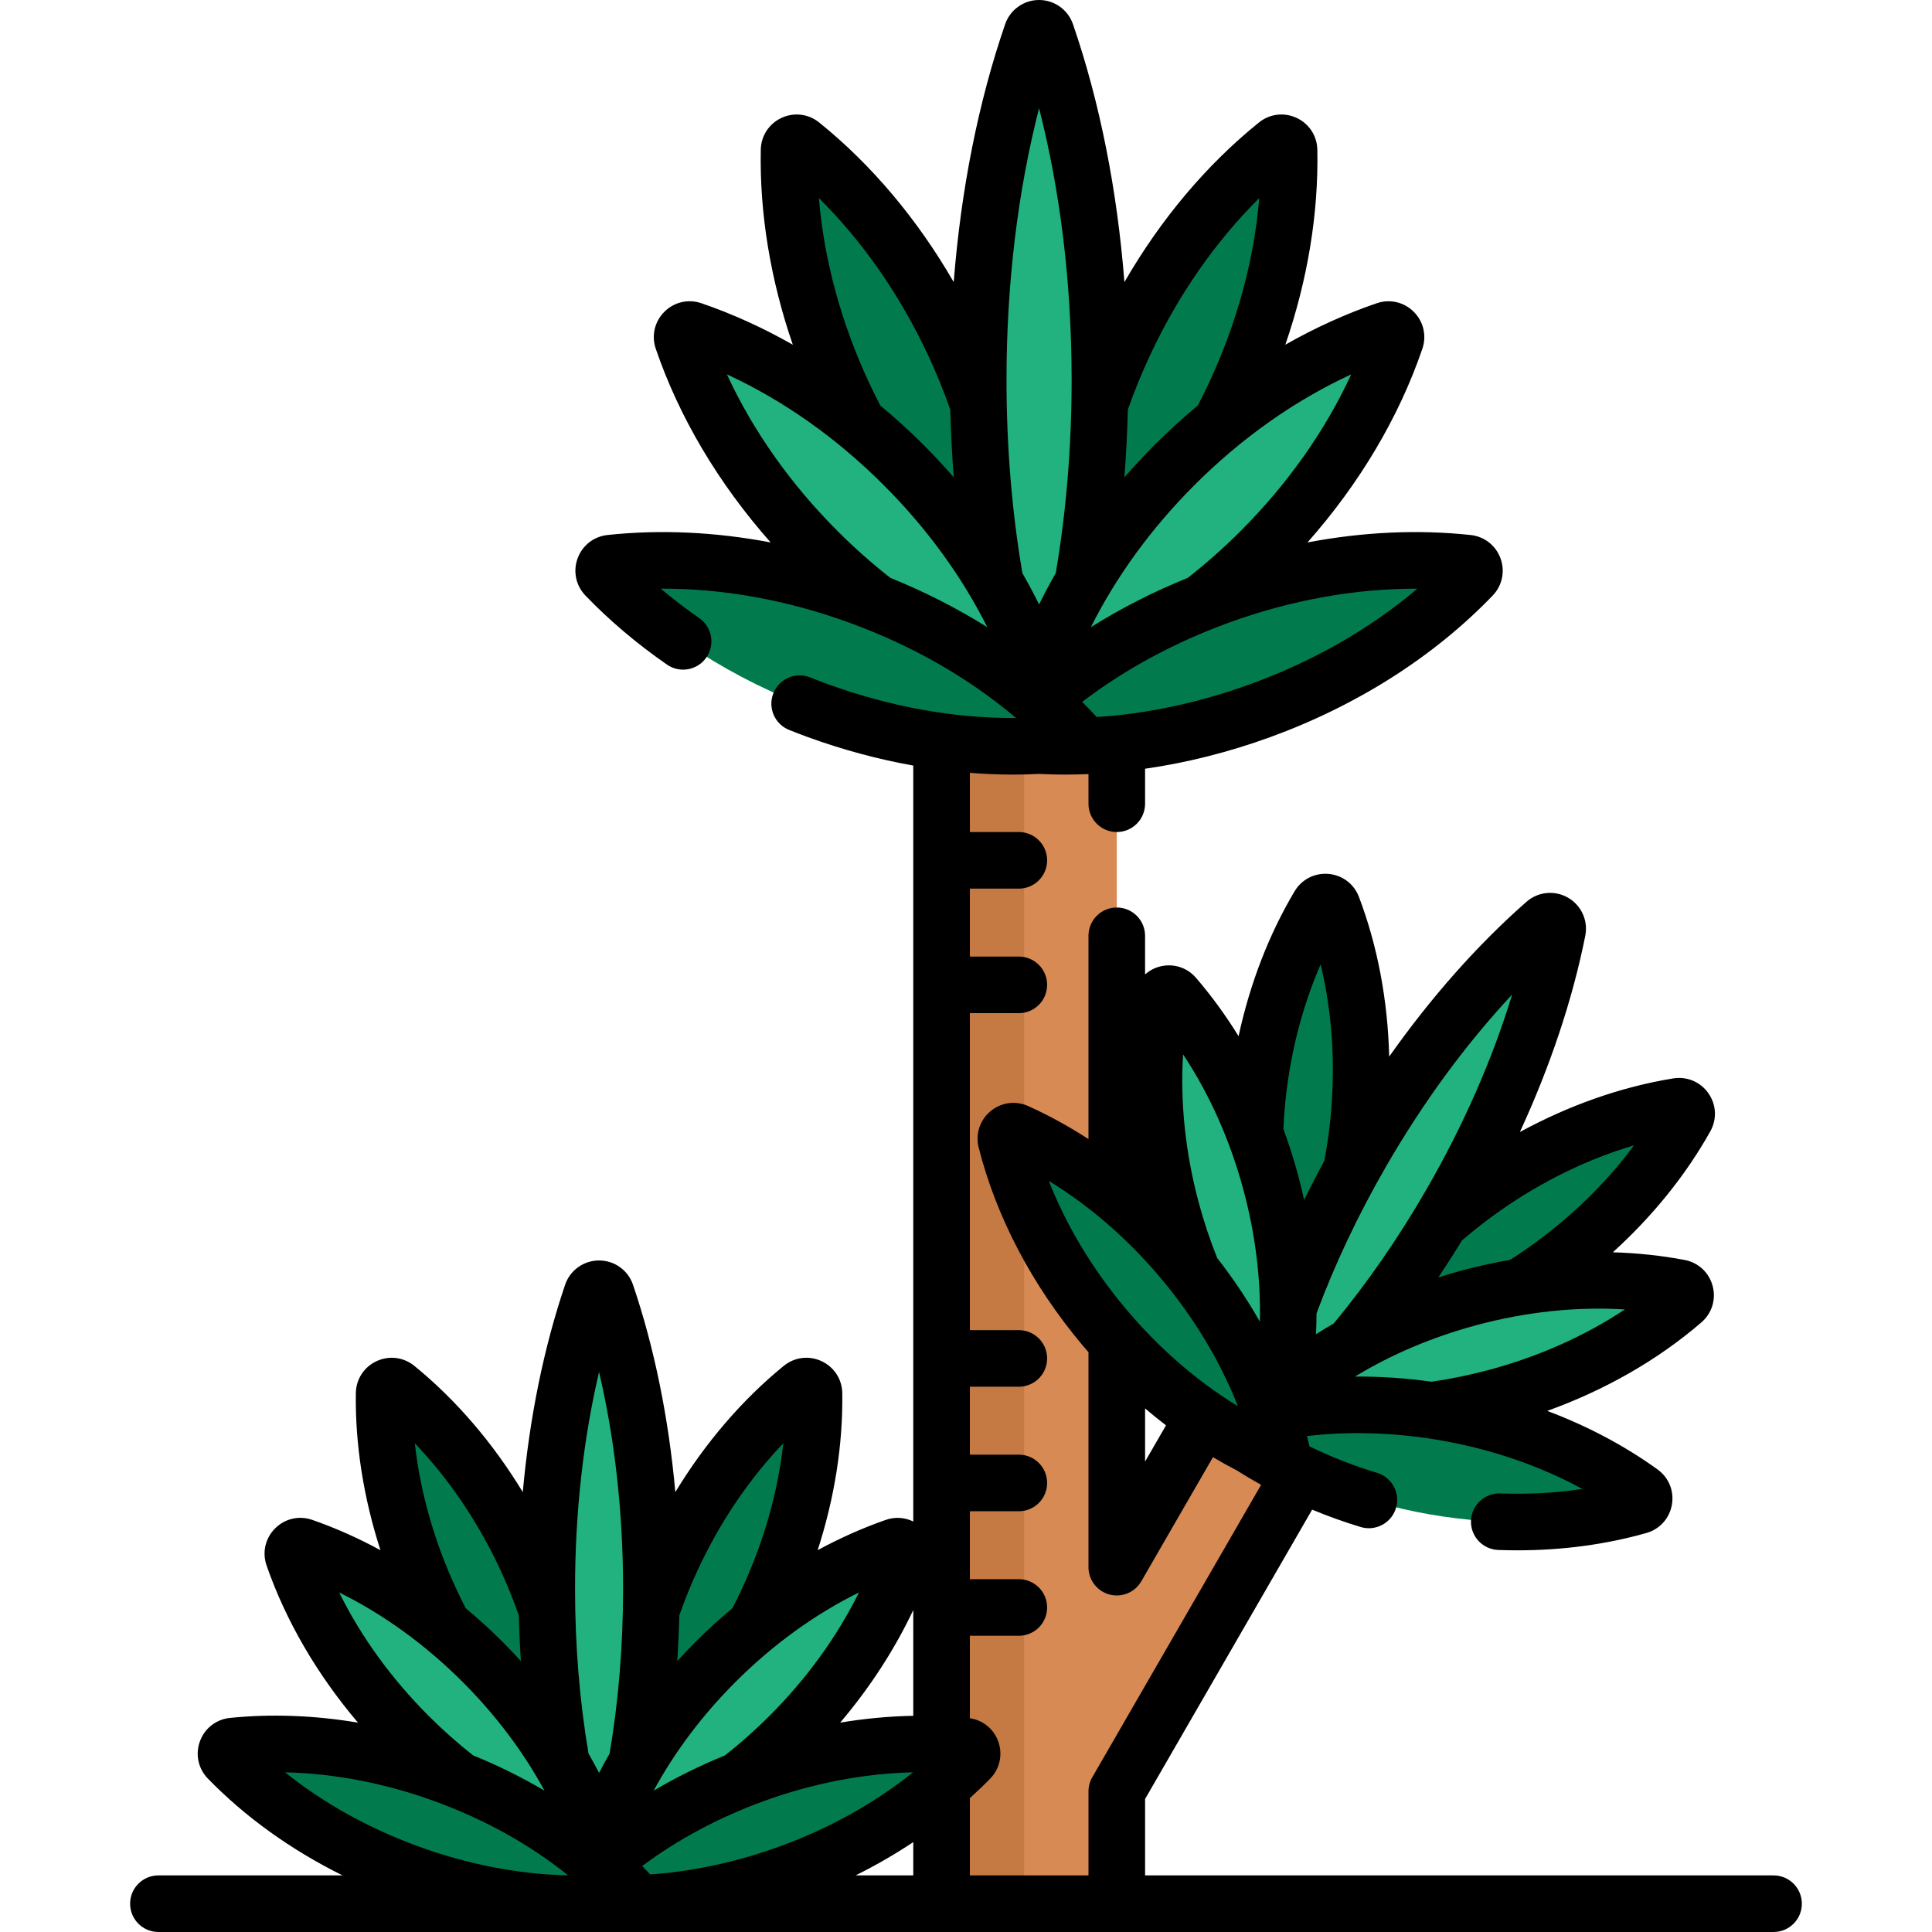
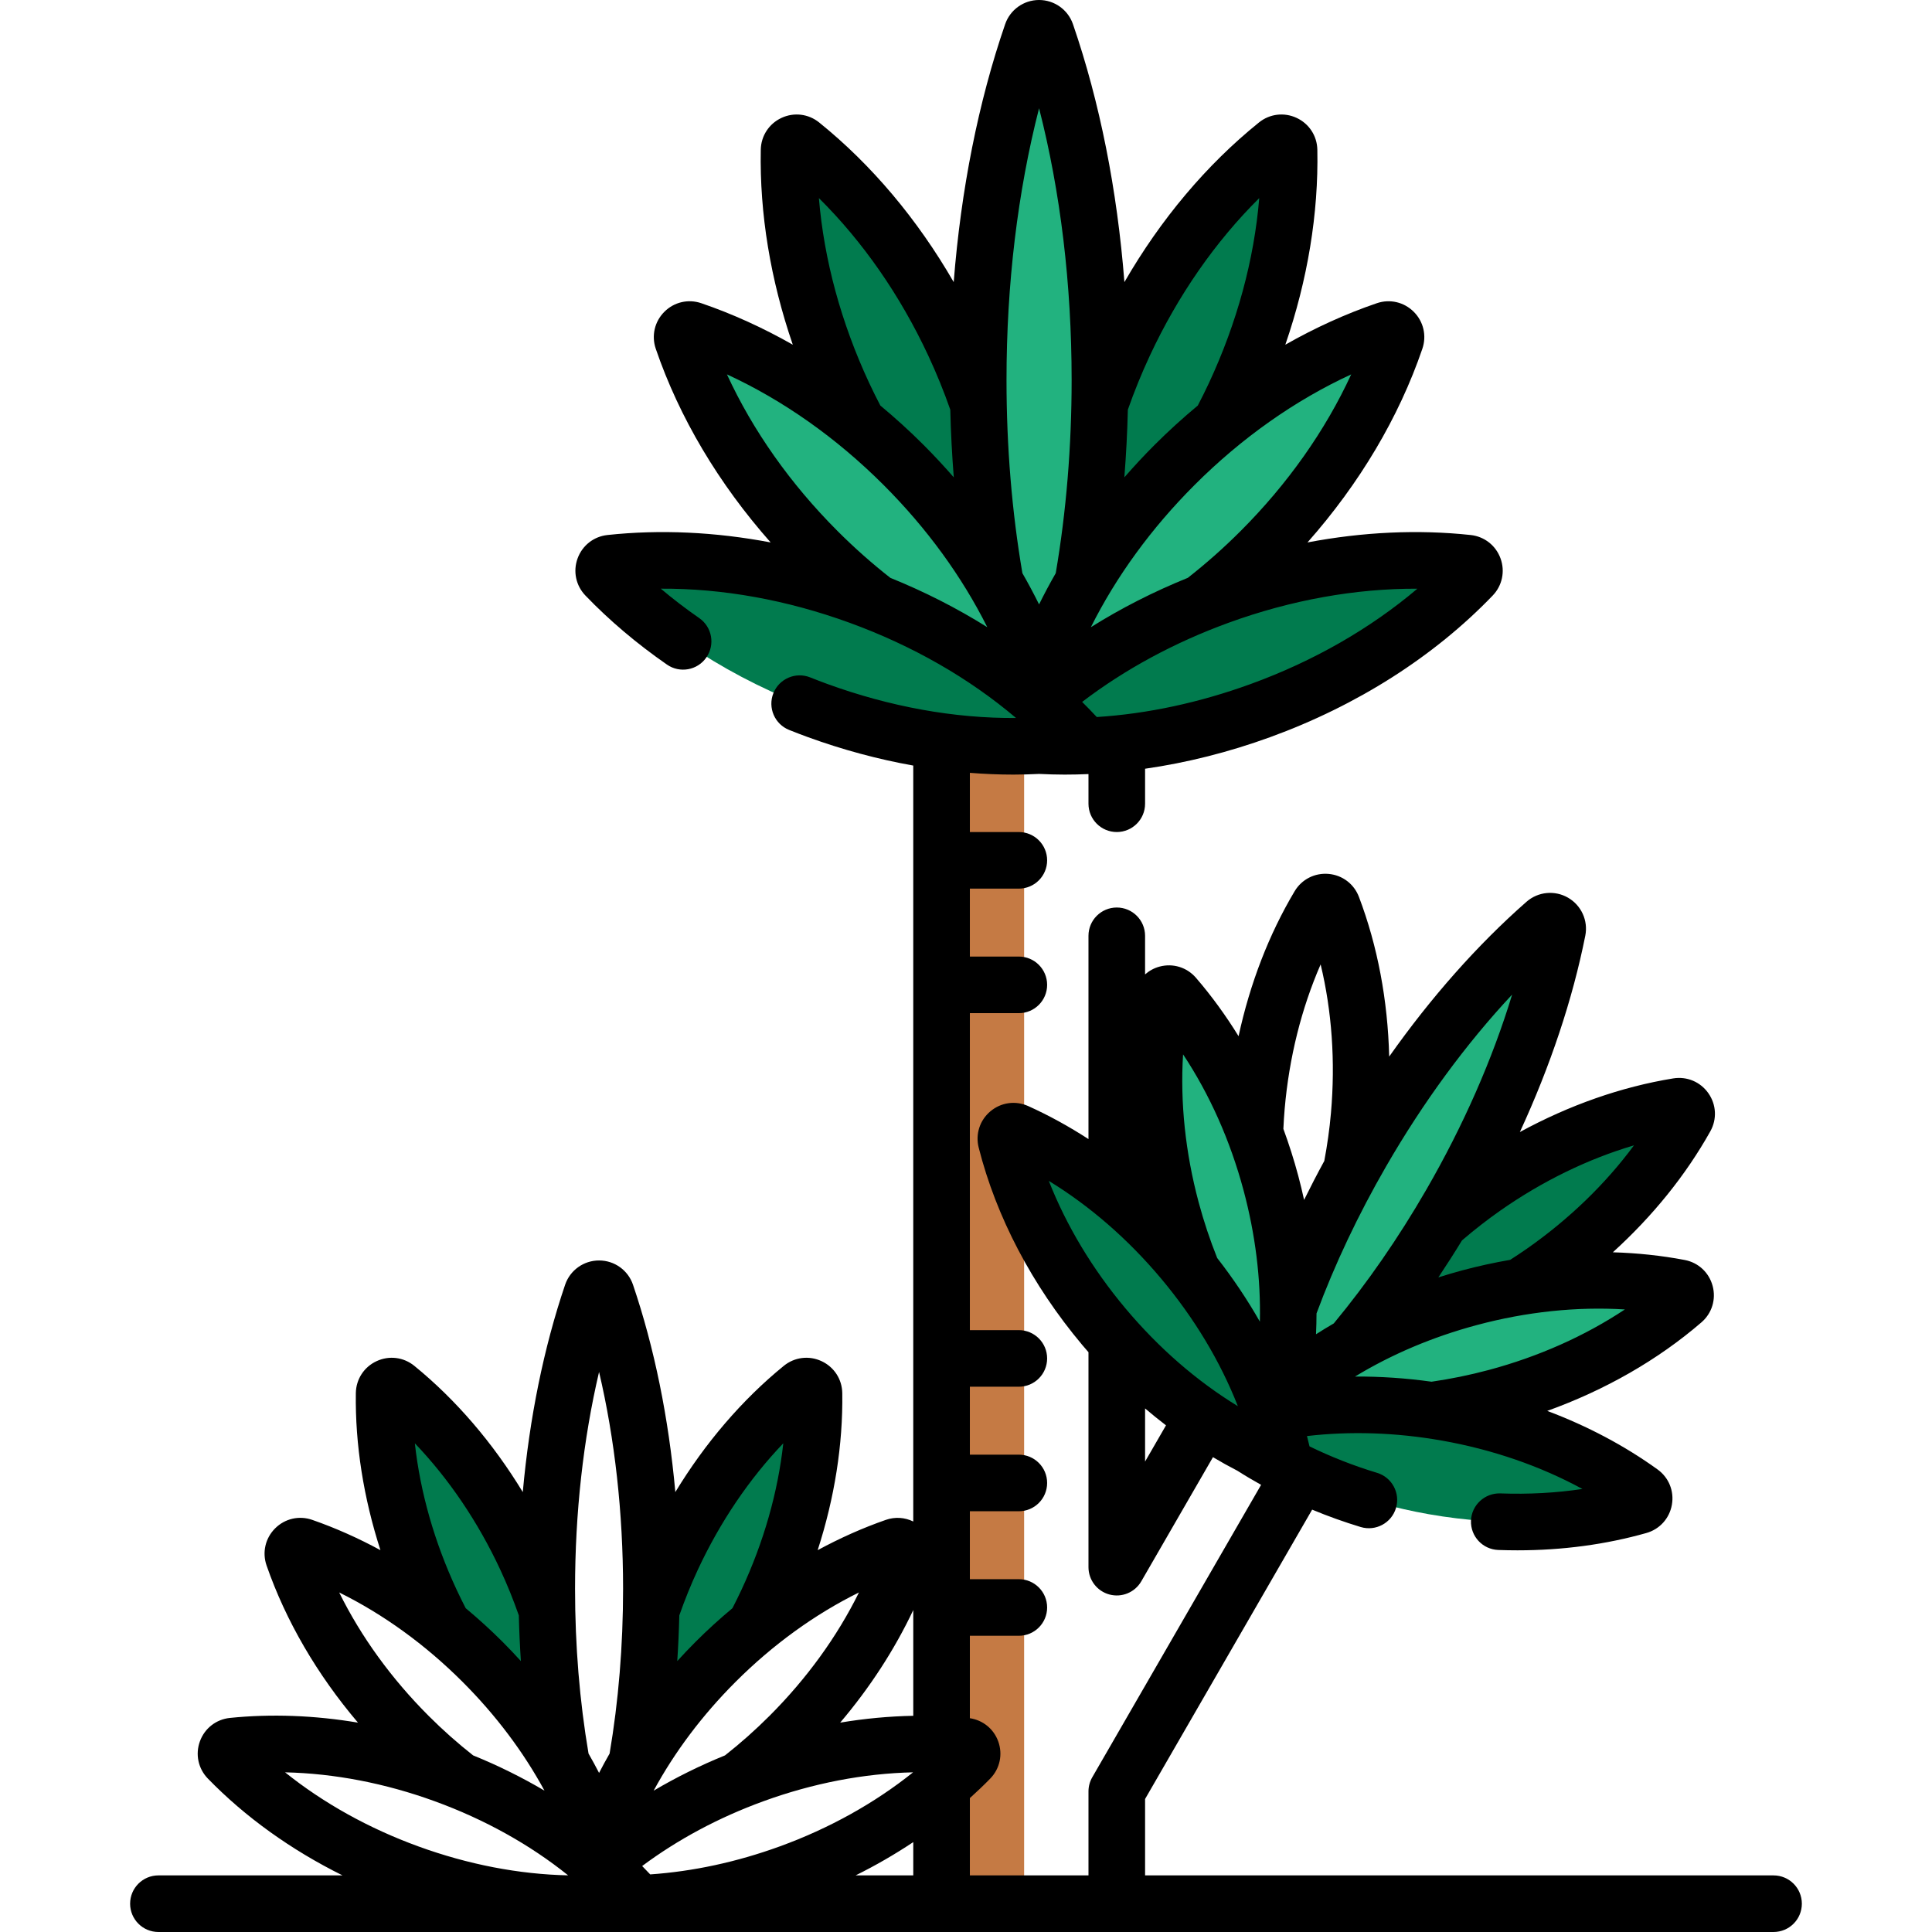
<svg xmlns="http://www.w3.org/2000/svg" id="Capa_1" enable-background="new 0 0 512 512" height="512" viewBox="0 0 512 512" width="512">
  <g>
    <g>
      <g>
-         <path d="m318.879 375.619-22.92 39.698v-59.824c-1.162-1.283-2.313-2.586-3.44-3.929-12.974-15.462-21.663-32.623-25.885-49.282-.412-1.625 1.243-3.013 2.771-2.325 9.085 4.087 18.073 9.692 26.554 16.685v-119.575c-7.028.695-13.92.867-20.595.532-8.328.418-16.993.052-25.838-1.143v308.044h46.433v-29.756l48.652-84.268c-4.577-2.189-8.911-4.614-12.974-7.24-4.306-2.207-8.573-4.747-12.758-7.617z" fill="#d88a55" />
-       </g>
+         </g>
      <g>
        <path d="m249.527 196.455v308.045h21.875v-306.764c-7.102.144-14.425-.274-21.875-1.281z" fill="#c57a44" />
      </g>
      <g>
        <g fill="#017b4e">
          <path d="m117.491 431.022c3.564 2.909 7.047 6.039 10.412 9.404 8.428 8.428 15.427 17.569 20.949 26.982-2.256-12.806-3.609-26.472-3.896-40.696-1.585-4.651-3.438-9.303-5.591-13.922-8.673-18.599-20.758-33.974-34.299-45.009-1.29-1.051-3.239-.142-3.263 1.522-.251 17.466 3.759 36.606 12.432 55.206 1.035 2.22 2.126 4.386 3.256 6.513z" />
          <path d="m168.667 467.408c5.522-9.413 12.521-18.553 20.949-26.982 3.366-3.365 6.848-6.495 10.412-9.404 1.129-2.126 2.221-4.293 3.256-6.513 8.673-18.599 12.683-37.74 12.431-55.206-.024-1.663-1.974-2.573-3.263-1.522-13.541 11.034-25.626 26.409-34.299 45.009-2.154 4.619-4.007 9.271-5.591 13.922-.285 14.223-1.638 27.89-3.895 40.696z" />
        </g>
-         <path d="m108.296 460.033c4.322 4.322 8.84 8.238 13.477 11.8 14.218 5.67 26.728 13.354 36.987 22.263 10.259-8.909 22.769-16.592 36.987-22.263 4.637-3.561 9.156-7.478 13.477-11.8 14.512-14.512 24.826-31.128 30.564-47.626.546-1.571-.974-3.091-2.545-2.545-16.499 5.738-33.114 16.052-47.626 30.564-8.428 8.428-15.427 17.569-20.949 26.982 2.555-14.501 3.957-30.102 3.957-46.369 0-28.994-4.419-55.905-11.972-78.156-.61-1.799-3.175-1.799-3.785 0-7.552 22.252-11.972 49.163-11.972 78.156 0 16.267 1.402 31.868 3.957 46.369-5.522-9.413-12.521-18.553-20.949-26.982-14.512-14.512-31.128-24.826-47.626-30.564-1.571-.546-3.091.974-2.545 2.545 5.737 16.499 16.051 33.114 30.563 47.626z" fill="#22b27f" />
-         <path d="m255.819 462.729c-17.377-1.772-36.795.554-56.079 7.573-15.878 5.779-29.77 14.059-40.98 23.794-11.21-9.735-25.103-18.015-40.98-23.794-19.284-7.019-38.702-9.345-56.079-7.573-1.655.169-2.391 2.19-1.231 3.384 12.172 12.528 28.542 23.227 47.826 30.246 17.234 6.272 34.569 8.786 50.464 7.987 15.895.799 33.23-1.714 50.464-7.987 19.284-7.019 35.654-17.718 47.827-30.246 1.159-1.194.423-3.215-1.232-3.384z" fill="#017b4e" />
      </g>
      <g>
        <g fill="#017b4e">
-           <path d="m335.834 313.767c2.941 10.979 4.472 22.109 4.549 33.085l1.939.335c4.101-11.261 9.157-22.493 15.044-33.5 1.315-5.83 2.28-11.878 2.825-18.11 1.76-20.115-.969-39.164-7.071-55.235-.591-1.555-2.735-1.743-3.586-.314-8.8 14.767-14.795 33.052-16.555 53.168-.29 3.319-.444 6.604-.495 9.856 1.252 3.497 2.374 7.072 3.35 10.715z" />
          <path d="m444.639 293.19c-16.964 2.753-34.82 9.913-51.355 21.492-5.124 3.588-9.879 7.447-14.271 11.5-6.588 10.601-13.787 20.596-21.491 29.779l1.26 1.512c9.544-5.421 19.949-9.661 30.927-12.603 3.633-.974 7.279-1.776 10.926-2.439 2.801-1.675 5.579-3.457 8.317-5.374 16.539-11.581 29.376-25.913 37.765-40.916.814-1.457-.43-3.218-2.078-2.951z" />
        </g>
        <path d="m445.073 341.277c-16.886-3.218-36.119-2.598-55.624 2.628-11.342 3.039-21.815 7.39-31.162 12.7 9.322-11.112 18.202-23.731 26.215-37.609 14.262-24.703 23.741-49.805 28.265-72.486.372-1.864-1.851-3.147-3.279-1.893-17.38 15.258-34.379 36.018-48.642 60.721-8.012 13.878-14.501 27.878-19.463 41.507-.075-10.75-1.543-21.995-4.583-33.337-5.226-19.504-14.305-36.47-25.536-49.486-1.087-1.26-3.166-.702-3.477.932-3.219 16.886-2.598 36.119 2.628 55.624 1.555 5.803 3.469 11.365 5.663 16.679 9.346 11.847 16.241 24.573 20.608 37.235 13.169-2.553 27.662-2.942 42.619-.761 5.679-.757 11.434-1.891 17.215-3.44 19.504-5.226 36.47-14.305 49.485-25.536 1.26-1.088.703-3.167-.932-3.478z" fill="#22b27f" />
        <path d="m434.89 395.502c-13.944-10.053-31.637-17.619-51.523-21.125-16.392-2.89-32.322-2.67-46.681.114-4.769-13.827-12.542-27.733-23.242-40.484-12.974-15.462-28.366-26.999-44.038-34.049-1.528-.688-3.183.701-2.771 2.325 4.221 16.658 12.91 33.82 25.885 49.282 11.613 13.84 25.165 24.523 39.119 31.67 13.167 8.511 29.194 14.905 46.986 18.042 19.886 3.506 39.099 2.448 55.641-2.23 1.6-.452 1.973-2.571.624-3.545z" fill="#017b4e" />
      </g>
    </g>
    <g>
      <g>
        <g fill="#017b4e">
          <path d="m228.633 114.641c3.476 2.93 6.86 6.027 10.128 9.295 9.5 9.501 17.647 19.993 24.216 31.188l1.847-.68c-2.493-14.151-3.962-28.852-4.419-43.818-2.062-6.526-4.58-13.065-7.603-19.547-10.2-21.875-24.458-39.916-40.42-52.781-1.295-1.044-3.233-.14-3.266 1.523-.405 20.498 4.25 43.016 14.451 64.89 1.589 3.408 3.288 6.712 5.066 9.93z" />
          <path d="m285.906 154.443 1.847.68c6.565-11.191 14.713-21.685 24.216-31.188 3.268-3.268 6.652-6.364 10.127-9.294 1.778-3.218 3.477-6.521 5.067-9.931 10.2-21.875 14.856-44.393 14.451-64.89-.033-1.663-1.971-2.567-3.266-1.523-15.962 12.865-30.22 30.906-40.42 52.781-3.023 6.482-5.541 13.021-7.602 19.547-.457 14.966-1.927 29.667-4.42 43.818z" />
        </g>
        <path d="m216.658 146.038c4.998 4.998 10.213 9.557 15.572 13.685 16.584 6.6 31.174 15.555 43.134 25.941 11.96-10.386 26.551-19.341 43.135-25.942 5.36-4.128 10.574-8.687 15.572-13.685 17.068-17.067 29.145-36.636 35.774-56.037.538-1.573-.973-3.084-2.546-2.546-19.401 6.629-38.97 18.707-56.037 35.774-9.805 9.805-17.947 20.439-24.371 31.389 2.972-16.869 4.603-35.019 4.603-53.942 0-34.127-5.263-65.773-14.239-91.835-.616-1.789-3.163-1.789-3.78 0-8.976 26.061-14.239 57.708-14.239 91.835 0 18.924 1.631 37.073 4.603 53.942-6.424-10.95-14.566-21.584-24.371-31.389-17.067-17.067-36.636-29.145-56.037-35.774-1.573-.538-3.084.973-2.546 2.546 6.629 19.401 18.706 38.97 35.773 56.038z" fill="#22b27f" />
        <path d="m388.942 149.244c-20.384-2.19-43.223.485-65.903 8.74-18.471 6.723-34.633 16.355-47.674 27.68-13.041-11.325-29.203-20.957-47.674-27.68-22.68-8.255-45.519-10.93-65.903-8.74-1.654.178-2.385 2.187-1.233 3.386 14.207 14.781 33.422 27.411 56.103 35.667 20.049 7.297 40.216 10.221 58.707 9.292 18.491.929 38.658-1.994 58.707-9.292 22.68-8.255 41.895-20.886 56.103-35.667 1.152-1.199.421-3.209-1.233-3.386z" fill="#017b4e" />
      </g>
    </g>
    <path d="m470.015 497h-166.556v-20.246l44.274-76.683c4.172 1.735 8.469 3.277 12.858 4.605 3.964 1.196 8.15-1.041 9.352-5.006 1.199-3.965-1.041-8.151-5.006-9.352-6.229-1.885-12.235-4.25-17.899-7.012-.214-.912-.44-1.823-.678-2.734 11.46-1.333 23.527-.956 35.705 1.19 13.438 2.369 26.115 6.747 37.294 12.83-7.007 1.053-14.282 1.449-21.763 1.176-4.102-.13-7.616 3.082-7.768 7.223-.15 4.14 3.083 7.617 7.223 7.768 1.708.063 3.407.093 5.098.093 11.908 0 23.375-1.538 34.154-4.586 3.533-.998 6.126-3.868 6.766-7.49s-.813-7.207-3.794-9.357c-8.738-6.3-18.611-11.52-29.24-15.515 15.385-5.536 29.349-13.531 40.868-23.471 2.78-2.398 3.916-6.096 2.965-9.648-.952-3.553-3.784-6.188-7.392-6.875-6.183-1.178-12.563-1.849-19.055-2.039 10.535-9.555 19.33-20.427 25.841-32.071 1.791-3.205 1.593-7.067-.518-10.079-2.112-3.015-5.681-4.517-9.309-3.933-13.754 2.232-27.571 7.092-40.651 14.214 8.059-17.462 13.964-35.117 17.337-52.028.795-3.99-1.043-8.04-4.573-10.076-3.527-2.037-7.953-1.602-11.01 1.083-12.956 11.374-25.293 25.314-36.386 41.024-.372-14.894-3.074-29.293-8.021-42.324-1.303-3.434-4.388-5.766-8.052-6.087-3.665-.313-7.109 1.438-8.989 4.595-6.83 11.46-11.848 24.514-14.856 38.416-3.41-5.527-7.181-10.717-11.292-15.481-2.4-2.781-6.099-3.918-9.649-2.965-1.462.392-2.756 1.116-3.835 2.068v-10.227c0-4.143-3.357-7.5-7.5-7.5s-7.5 3.357-7.5 7.5v53.868c-5.178-3.353-10.518-6.294-15.977-8.75-3.357-1.509-7.192-.977-10.012 1.391-2.82 2.366-4.01 6.052-3.106 9.617 4.654 18.365 14.132 36.437 27.409 52.261.556.662 1.121 1.312 1.686 1.961v56.97c0 3.395 2.28 6.366 5.559 7.244 3.277.876 6.738-.555 8.437-3.494l18.996-32.902c2.14 1.273 4.304 2.482 6.493 3.609 2.028 1.297 4.126 2.531 6.263 3.725l-44.742 77.494c-.658 1.14-1.005 2.434-1.005 3.75v22.256h-31.433v-20.486c1.859-1.684 3.677-3.399 5.404-5.176 2.557-2.633 3.364-6.413 2.107-9.866-1.204-3.31-4.063-5.611-7.512-6.126v-21.846h12.975c4.143 0 7.5-3.357 7.5-7.5s-3.357-7.5-7.5-7.5h-12.974v-18h12.974c4.143 0 7.5-3.357 7.5-7.5s-3.357-7.5-7.5-7.5h-12.974v-18h12.974c4.143 0 7.5-3.357 7.5-7.5s-3.357-7.5-7.5-7.5h-12.974v-84h12.974c4.143 0 7.5-3.357 7.5-7.5s-3.357-7.5-7.5-7.5h-12.974v-18h12.974c4.143 0 7.5-3.357 7.5-7.5s-3.357-7.5-7.5-7.5h-12.974v-15.688c3.873.306 7.728.469 11.553.469 2.274 0 4.534-.074 6.785-.183 2.251.109 4.511.183 6.786.183 2.094 0 4.198-.05 6.309-.142v7.861c0 4.143 3.357 7.5 7.5 7.5s7.5-3.357 7.5-7.5v-9.274c11.06-1.589 22.201-4.387 33.178-8.382 23.024-8.381 43.408-21.354 58.946-37.518 2.53-2.634 3.325-6.403 2.075-9.838-1.251-3.435-4.283-5.811-7.915-6.201-13.975-1.502-28.603-.817-43.245 1.966 13.776-15.565 24.227-33.132 30.443-51.325 1.182-3.456.31-7.21-2.275-9.795-2.586-2.586-6.339-3.459-9.796-2.275-8.253 2.82-16.375 6.52-24.243 10.996 5.904-17.164 8.819-34.755 8.485-51.679-.071-3.652-2.174-6.883-5.488-8.429-3.314-1.545-7.139-1.081-9.982 1.211-13.906 11.208-26.054 25.665-35.659 42.307-1.913-24.458-6.528-47.727-13.636-68.365-1.321-3.828-4.93-6.399-8.982-6.399-4.053 0-7.662 2.571-8.982 6.4-7.108 20.637-11.724 43.906-13.637 68.362-9.604-16.641-21.751-31.097-35.657-42.304-2.844-2.293-6.671-2.757-9.983-1.212-3.314 1.546-5.417 4.776-5.487 8.426-.335 16.926 2.58 34.518 8.484 51.682-7.868-4.475-15.991-8.175-24.244-10.996-3.459-1.184-7.212-.311-9.795 2.275-2.585 2.585-3.457 6.338-2.275 9.795 6.217 18.193 16.667 35.76 30.443 51.325-14.643-2.784-29.27-3.469-43.245-1.967-3.632.39-6.665 2.767-7.915 6.201-1.251 3.435-.455 7.204 2.076 9.84 6.351 6.605 13.622 12.763 21.613 18.302 3.405 2.36 8.078 1.514 10.437-1.892 2.359-3.404 1.513-8.077-1.892-10.437-3.565-2.472-6.968-5.075-10.182-7.792 16.379-.093 33.411 2.983 50.001 9.022 16.678 6.069 31.685 14.678 44.142 25.248-16.316.121-33.365-2.962-50.039-9.029-1.428-.521-2.906-1.087-4.52-1.732-3.846-1.533-8.21.335-9.748 4.182-1.537 3.847.335 8.211 4.182 9.748 1.756.701 3.374 1.321 4.951 1.896 9.245 3.364 18.604 5.88 27.934 7.541v200.33c-2.227-1.087-4.808-1.285-7.249-.436-6.135 2.134-12.184 4.834-18.082 8.03 4.474-13.846 6.716-27.975 6.52-41.612-.052-3.671-2.153-6.916-5.485-8.47-3.333-1.555-7.169-1.079-10.014 1.239-11.061 9.013-20.818 20.412-28.743 33.452-1.767-19.593-5.554-38.253-11.218-54.941-1.306-3.853-4.92-6.44-8.993-6.441-.001 0-.002 0-.003 0-4.072 0-7.688 2.587-8.996 6.439-5.664 16.689-9.451 35.35-11.218 54.943-7.925-13.039-17.682-24.439-28.743-33.453-2.845-2.317-6.683-2.792-10.012-1.239-3.331 1.553-5.434 4.797-5.487 8.469-.196 13.638 2.046 27.767 6.52 41.614-5.897-3.196-11.946-5.896-18.081-8.029-3.467-1.208-7.234-.342-9.833 2.256-2.6 2.599-3.467 6.367-2.262 9.837 5.108 14.686 13.395 28.898 24.217 41.643-11.489-1.929-22.938-2.369-33.927-1.248-3.651.373-6.7 2.75-7.957 6.203-1.257 3.454-.449 7.234 2.108 9.867 9.909 10.198 22.062 18.909 35.686 25.661h-48.79c-4.143 0-7.5 3.357-7.5 7.5s3.357 7.5 7.5 7.5h428.029c4.143 0 7.5-3.357 7.5-7.5s-3.357-7.498-7.499-7.498zm-166.556-109.672v-14.08c1.817 1.552 3.666 3.045 5.542 4.482zm-5.195-40.583c-8.77-10.453-15.666-21.953-20.32-33.798 10.856 6.639 20.984 15.428 29.756 25.881 8.823 10.515 15.707 21.993 20.344 33.825-10.848-6.621-20.956-15.393-29.78-25.908zm35.617 3.508c-3.304-5.797-7.085-11.44-11.313-16.87-1.902-4.743-3.547-9.667-4.909-14.748-3.531-13.18-4.922-26.519-4.134-39.219 7.034 10.605 12.499 22.852 16.03 36.032 3.14 11.717 4.583 23.475 4.326 34.805zm96.729-3.237c-10.605 7.033-22.853 12.498-36.032 16.03-5.071 1.358-10.149 2.395-15.197 3.12-6.822-.949-13.606-1.406-20.284-1.367 9.681-5.884 20.582-10.511 32.294-13.649 13.178-3.532 26.51-4.921 39.219-4.134zm2.415-43.489c-7.56 10.236-17.198 19.56-28.376 27.387-1.463 1.024-2.944 2.001-4.432 2.955-4.242.737-8.485 1.66-12.709 2.792-2.137.573-4.245 1.202-6.333 1.863 2.137-3.201 4.23-6.464 6.263-9.799 3.217-2.761 6.591-5.41 10.147-7.9 11.178-7.826 23.235-13.694 35.44-17.298zm-65.684 5.561c9.811-16.992 21.171-32.452 33.389-45.515-5.204 17.113-12.912 34.681-22.723 51.673-7.433 12.873-15.698 24.799-24.538 35.471-1.598.93-3.17 1.887-4.712 2.876.085-1.832.129-3.675.135-5.525 4.821-12.989 11.017-26.108 18.449-38.98zm-26.89-15.239c1.189-13.593 4.443-26.602 9.529-38.268 2.982 12.373 3.929 25.749 2.739 39.341-.378 4.325-.986 8.572-1.768 12.739-1.871 3.428-3.651 6.872-5.354 10.323-.472-2.14-.98-4.28-1.553-6.417-1.131-4.224-2.454-8.36-3.936-12.402.082-1.766.187-3.537.343-5.316zm-41.558-185.277c1.686-4.81 3.626-9.594 5.832-14.323 7.465-16.008 17.367-30.237 28.988-41.748-1.348 16.302-5.883 33.034-13.347 49.041-.937 2.009-1.923 3.979-2.934 5.927-3.946 3.284-7.783 6.765-11.474 10.456-2.785 2.785-5.44 5.652-7.99 8.576.462-5.91.784-11.885.925-17.929zm17.671 19.96c.001 0 .001 0 0 0 12.489-12.489 26.66-22.474 41.52-29.316-6.842 14.856-16.827 29.029-29.316 41.519-4.472 4.472-9.149 8.608-13.985 12.398-9.091 3.678-17.696 8.066-25.694 13.084 6.724-13.437 16.016-26.227 27.475-37.685zm9.04 36.499c16.597-6.041 33.669-9.086 50.018-9.021-12.481 10.574-27.519 19.198-44.116 25.238-13.573 4.942-27.367 7.912-40.849 8.773-1.261-1.357-2.553-2.694-3.88-4.006 11.328-8.633 24.455-15.753 38.827-20.984zm-79.599-70.783c2.205 4.729 4.146 9.512 5.831 14.321.14 6.045.463 12.021.924 17.932-2.55-2.924-5.204-5.791-7.988-8.575-3.691-3.692-7.528-7.173-11.475-10.458-1.01-1.948-1.996-3.918-2.933-5.927-7.464-16.006-11.999-32.738-13.347-49.041 11.622 11.512 21.523 25.74 28.988 41.748zm-10.05 58.891c-4.839-3.792-9.519-7.93-13.993-12.405-12.49-12.489-22.474-26.66-29.316-41.519 14.859 6.843 29.03 16.827 41.519 29.316 11.458 11.457 20.749 24.244 27.474 37.678-7.998-5.011-16.598-9.395-25.684-13.07zm30.78-52.464c0-25.344 2.961-49.883 8.629-71.987 5.669 22.105 8.629 46.643 8.629 71.987 0 17.712-1.432 34.944-4.21 51.22-1.57 2.73-3.042 5.491-4.419 8.279-1.377-2.788-2.849-5.55-4.419-8.28-2.777-16.277-4.21-33.509-4.21-51.219zm-134.167 315.285c1.869 4.008 3.494 8.062 4.925 12.135.101 4.068.279 8.109.547 12.11-1.567-1.721-3.171-3.42-4.834-5.083-3.15-3.15-6.424-6.124-9.791-8.933-.822-1.594-1.619-3.209-2.384-4.851-5.91-12.675-9.669-25.895-11.093-38.849 9.009 9.42 16.72 20.796 22.63 33.471zm-42.68 6.059c11.688 5.77 22.823 13.821 32.712 23.711 8.824 8.823 16.135 18.569 21.692 28.808-5.966-3.518-12.281-6.653-18.905-9.339-4.074-3.202-8.015-6.697-11.787-10.469v.001c-9.89-9.89-17.943-21.027-23.712-32.712zm20.973 67.292c-13.142-4.783-25.146-11.473-35.314-19.626 13.03.29 26.526 2.882 39.667 7.665 13.218 4.811 25.2 11.487 35.347 19.638-13.013-.28-26.483-2.867-39.7-7.677zm50.69-24.596c-.972 1.696-1.905 3.404-2.791 5.126-.886-1.722-1.82-3.431-2.792-5.126-2.358-13.881-3.573-28.572-3.573-43.675 0-20.105 2.18-39.638 6.364-57.458 4.185 17.821 6.364 37.353 6.364 57.458.001 15.103-1.214 29.795-3.572 43.675zm18.475-36.619c1.431-4.074 3.056-8.128 4.925-12.136 5.91-12.675 13.62-24.05 22.63-33.47-1.425 12.956-5.183 26.174-11.093 38.849-.765 1.641-1.562 3.257-2.385 4.851-3.367 2.809-6.641 5.783-9.79 8.932-1.663 1.663-3.268 3.362-4.834 5.083.269-4 .446-8.041.547-12.109zm14.895 17.633c9.889-9.89 21.023-17.941 32.711-23.711-5.77 11.687-13.822 22.822-23.712 32.711-3.772 3.772-7.713 7.267-11.788 10.469-6.626 2.688-12.942 5.826-18.908 9.346 5.557-10.241 12.871-19.989 21.697-28.815zm-22.607 51.006c-.701-.747-1.413-1.487-2.137-2.218 9.432-7.031 20.278-12.854 32.129-17.167 13.142-4.783 26.637-7.375 39.667-7.665-10.168 8.153-22.173 14.843-35.313 19.626-11.413 4.153-23.013 6.64-34.346 7.424zm69.712.265h-15.282c5.339-2.646 10.442-5.603 15.282-8.822zm0-42.297c-6.394.126-12.875.722-19.371 1.813 7.891-9.294 14.426-19.369 19.371-29.837z" />
  </g>
</svg>